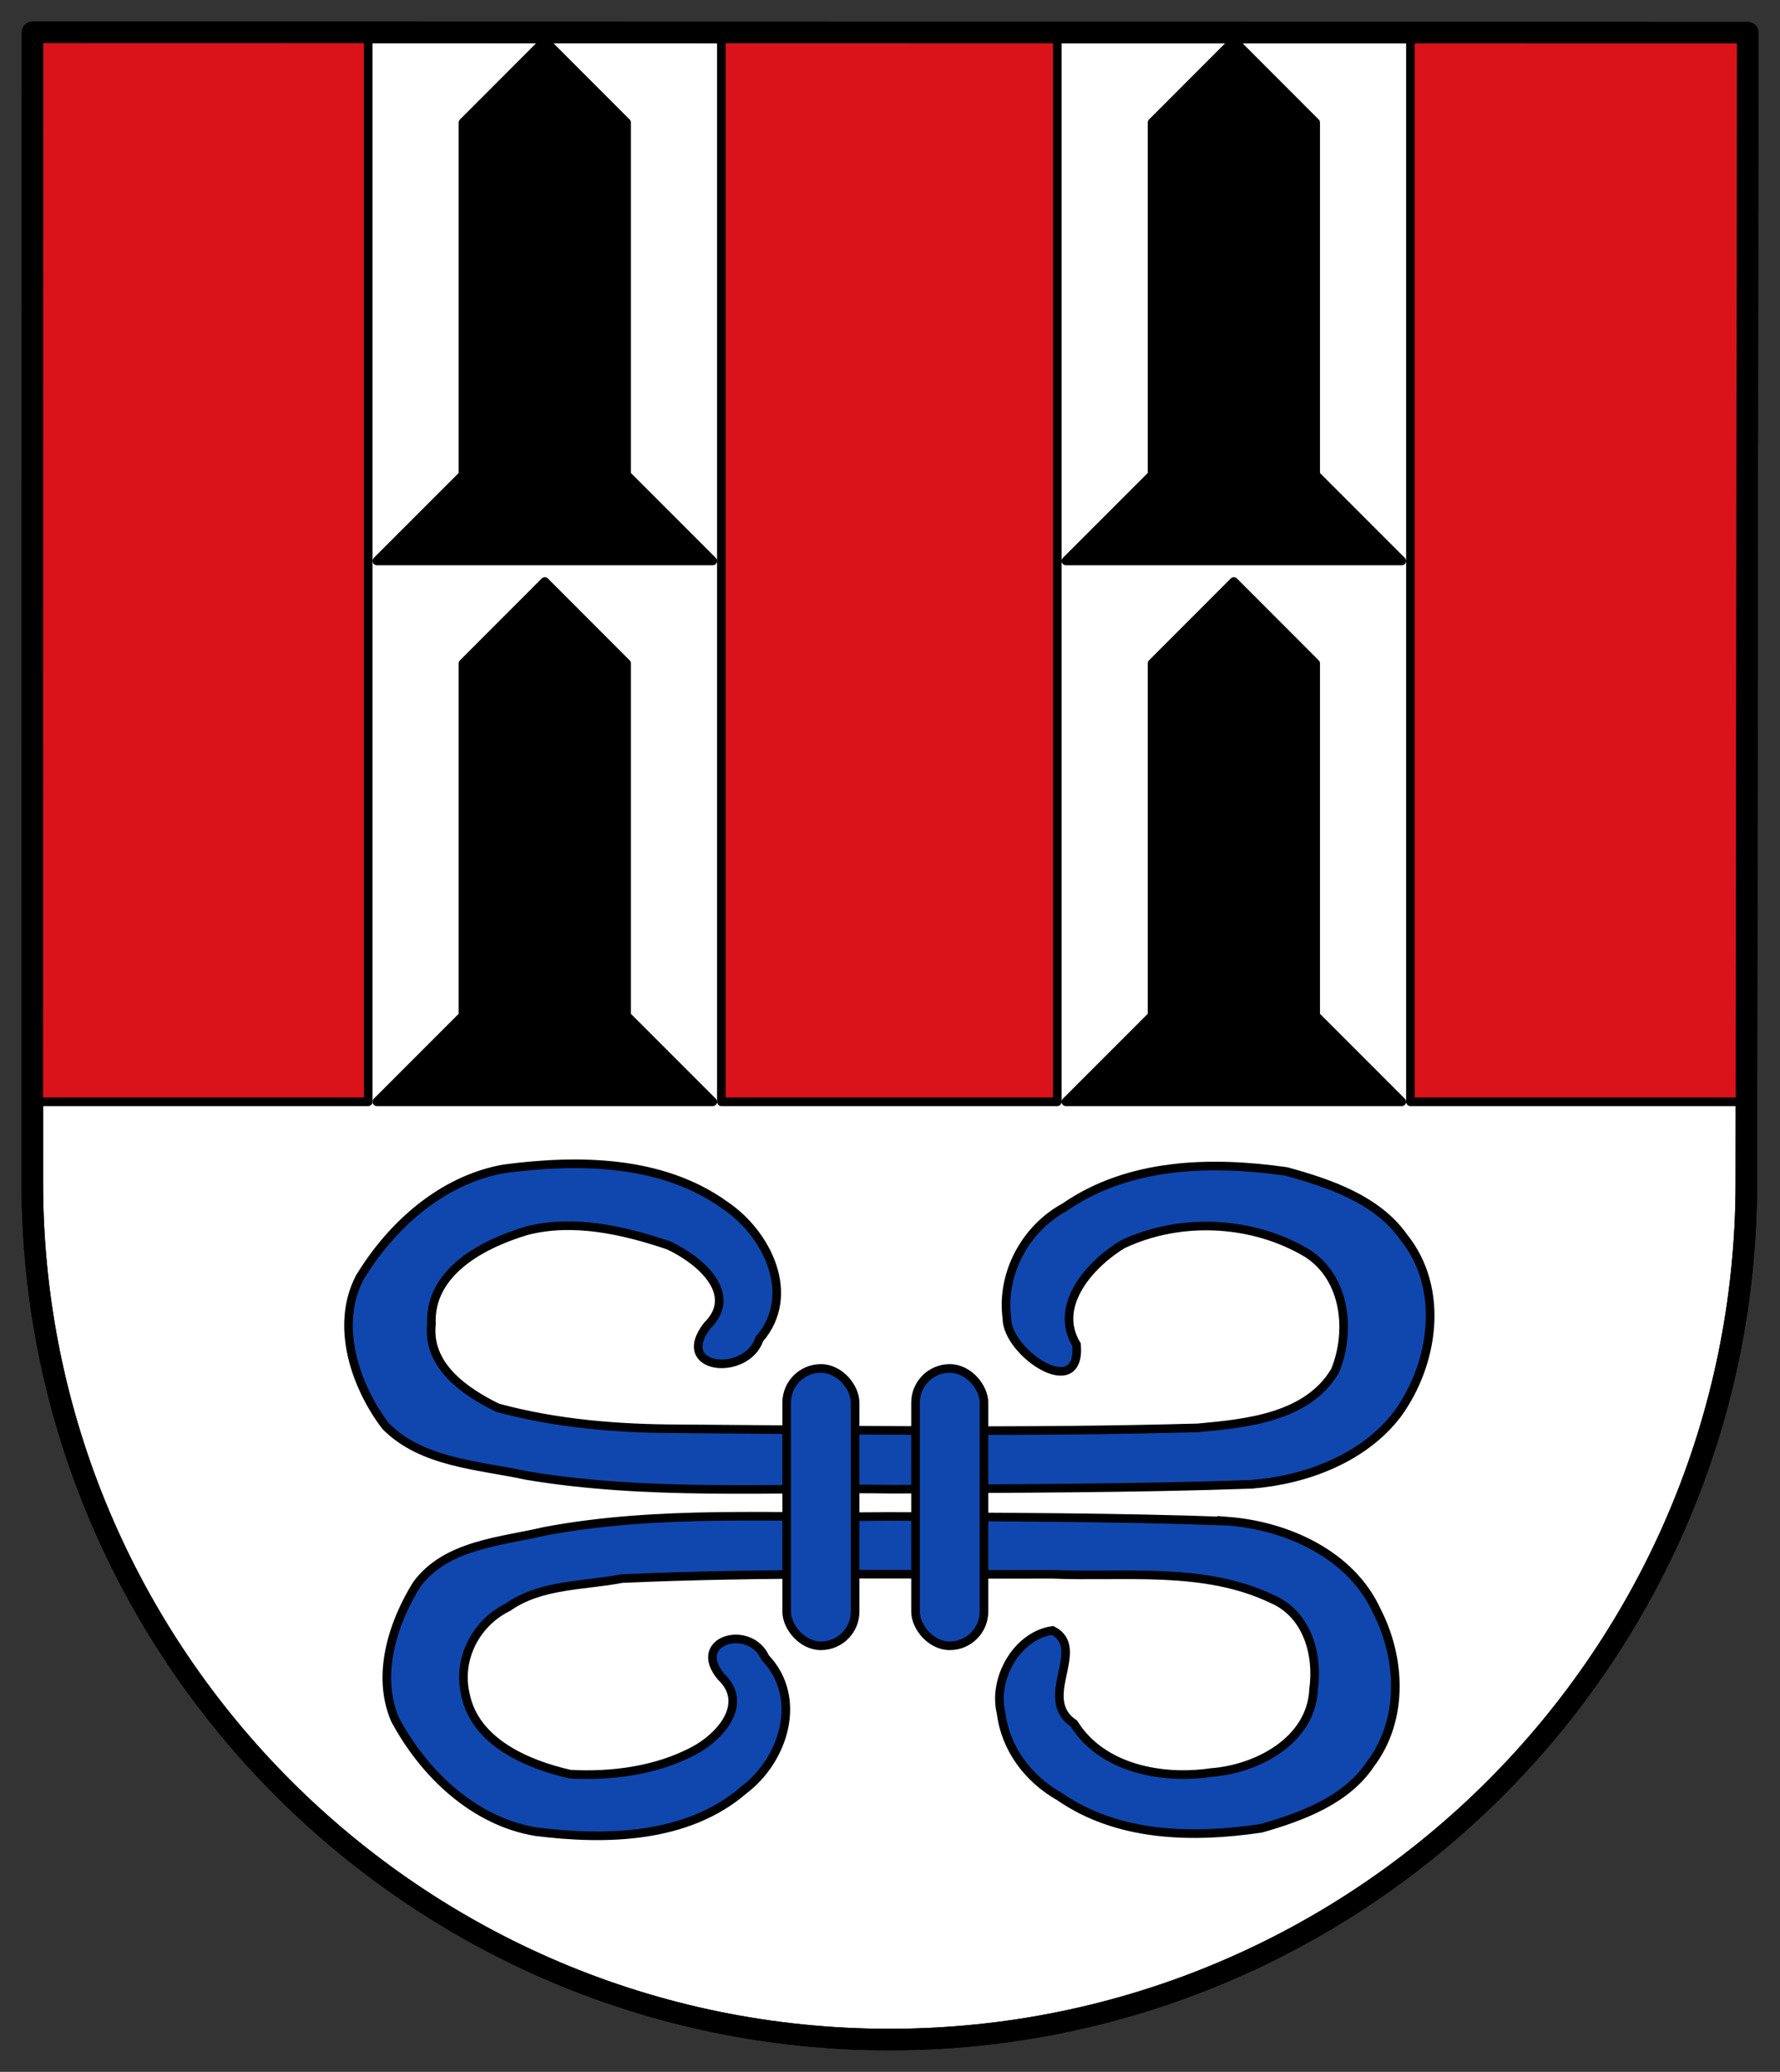
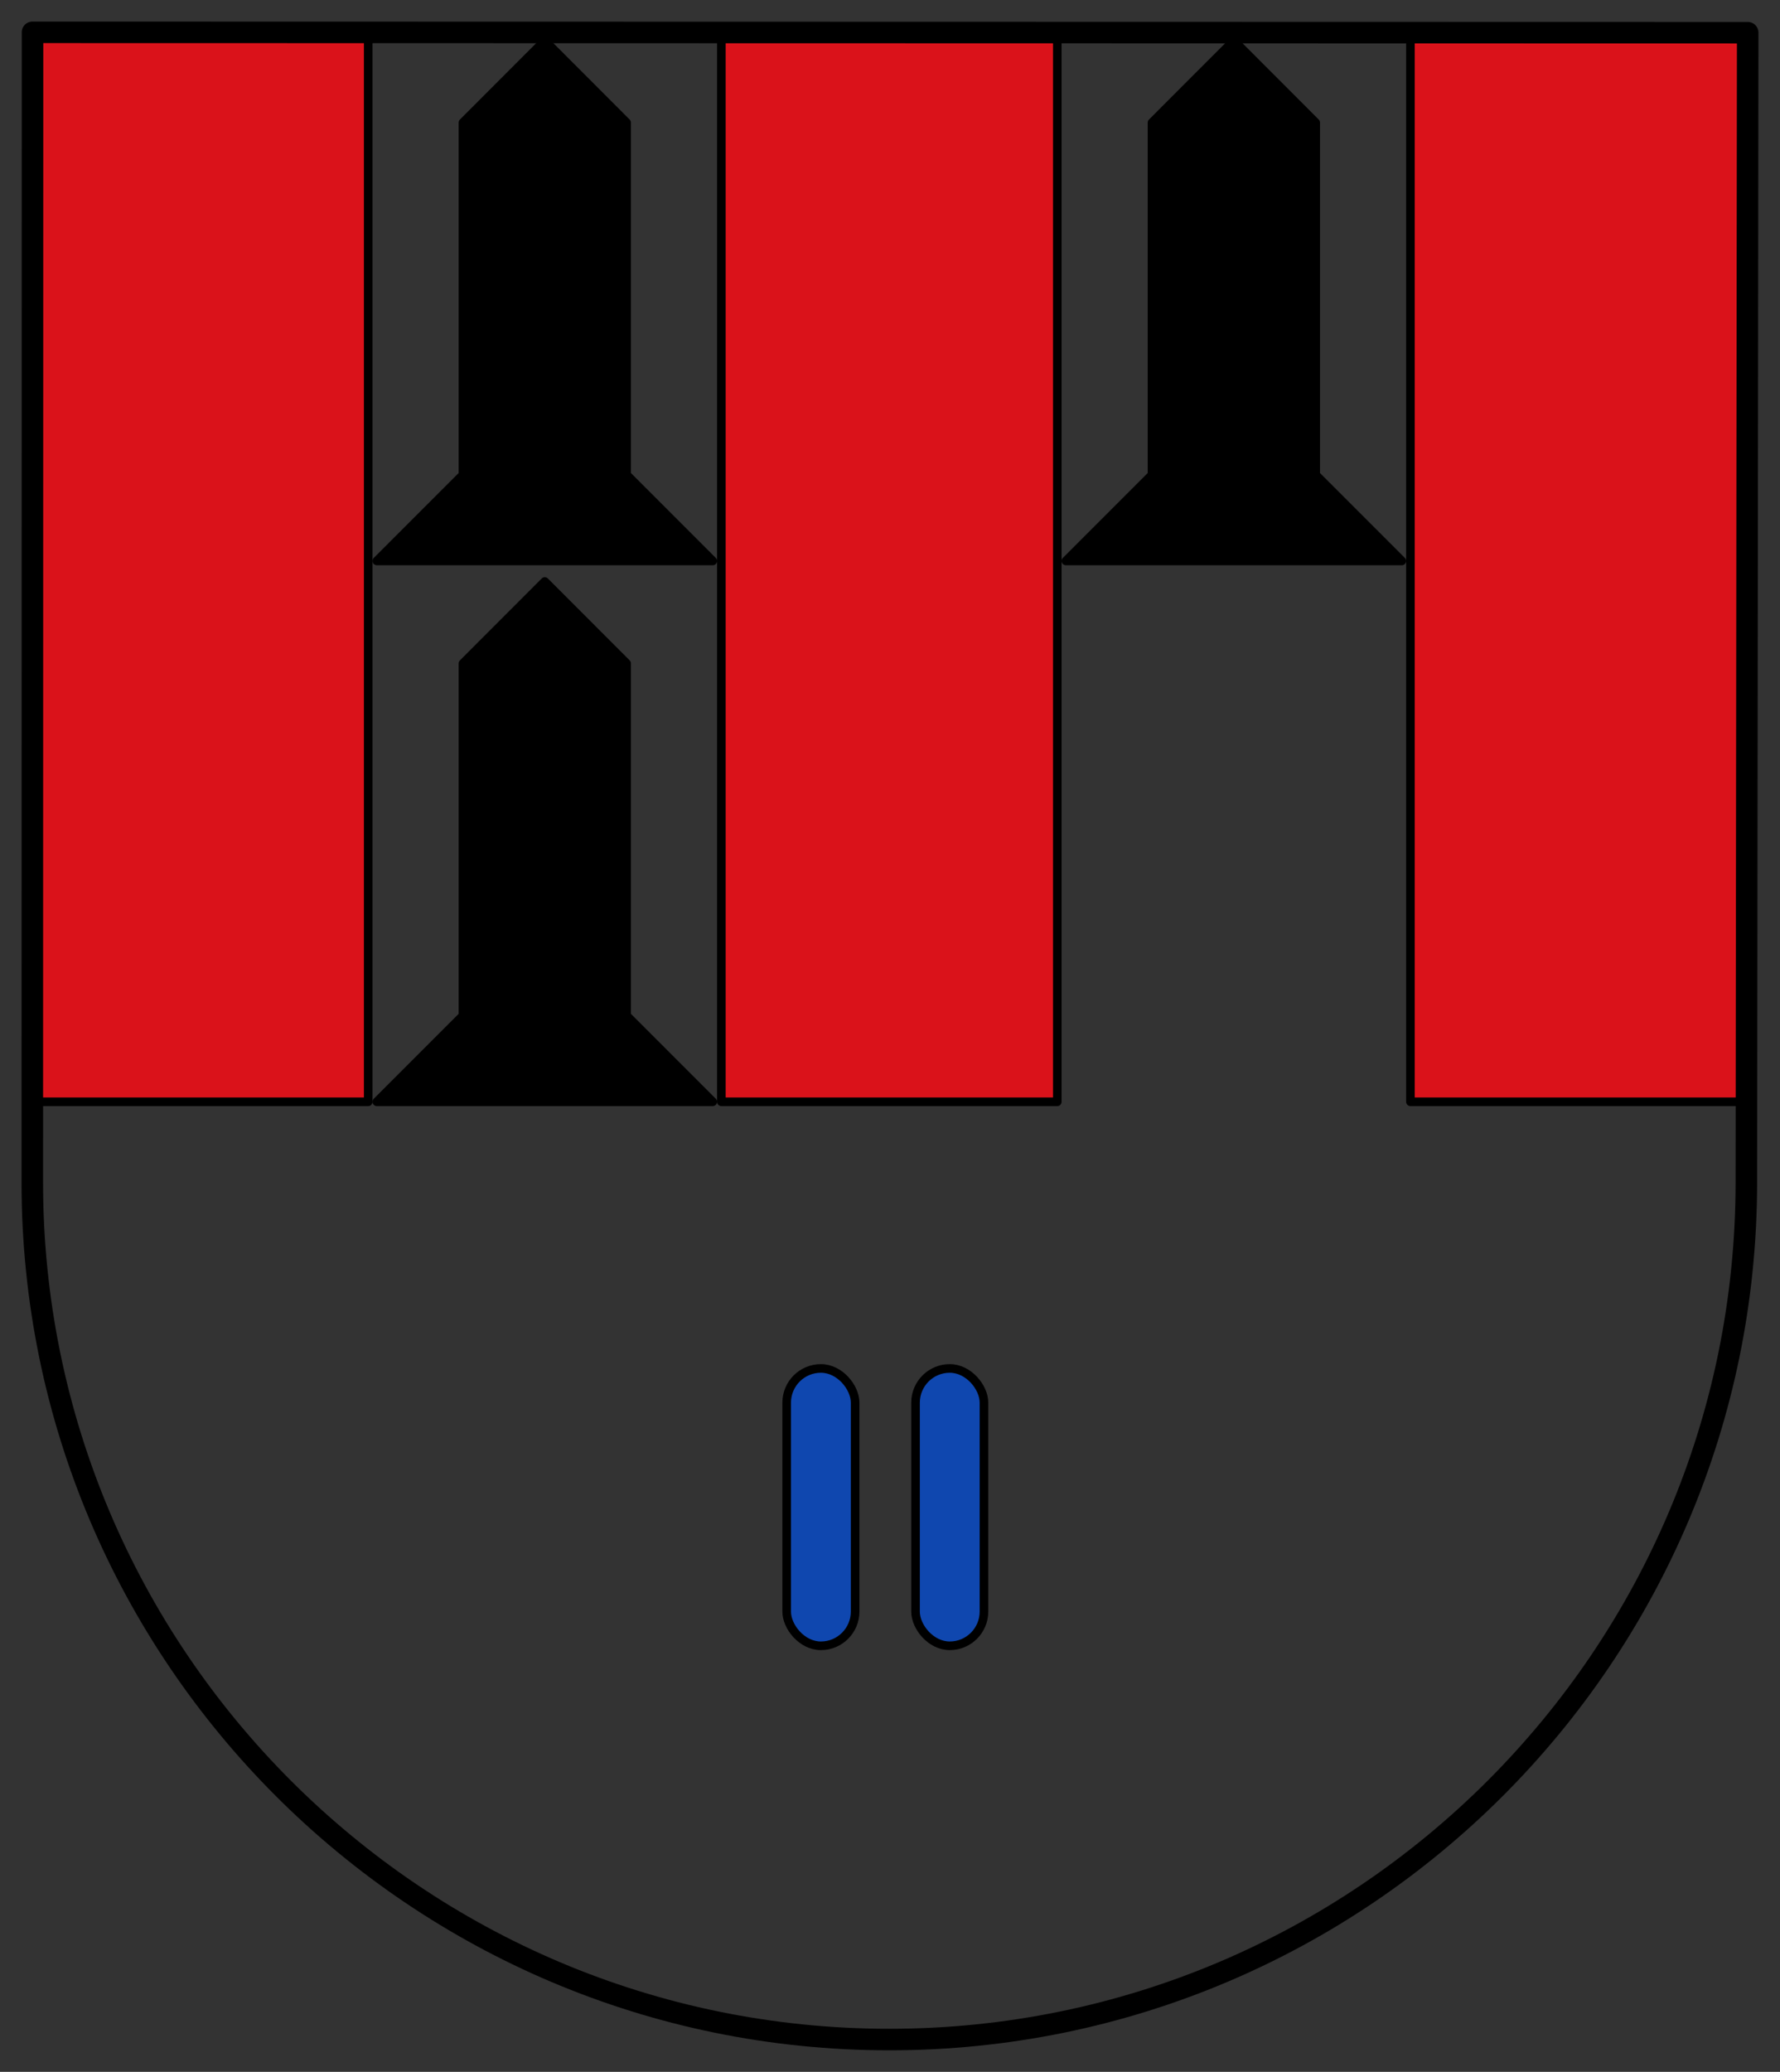
<svg xmlns="http://www.w3.org/2000/svg" xmlns:ns1="http://www.inkscape.org/namespaces/inkscape" xmlns:ns2="http://sodipodi.sourceforge.net/DTD/sodipodi-0.dtd" version="1.0" width="826.629" height="961.801" id="svg2" ns1:version="0.48.4 r9939" ns2:docname="Wappen_von_Bodensee.svg">
  <rect width="100%" height="100%" fill="#333333" stroke="none" />
  <ns2:namedview pagecolor="#ffffff" bordercolor="#666666" borderopacity="1" objecttolerance="10" gridtolerance="10" guidetolerance="10" ns1:pageopacity="0" ns1:pageshadow="2" ns1:window-width="934" ns1:window-height="796" id="namedview16" showgrid="false" fit-margin-top="10" fit-margin-bottom="10" fit-margin-right="10" fit-margin-left="10" ns1:zoom="0.25219064" ns1:cx="417.85143" ns1:cy="-44.975666" ns1:window-x="0" ns1:window-y="0" ns1:window-maximized="0" ns1:current-layer="svg2" />
  <defs id="defs5" />
-   <path d="m 811,548.801 c 0,219.696 -178.304,398 -398,398 -219.696,0 -398.043,-178.304 -398,-398 L 15.103,15 811.629,15.183 811,548.801 z" style="fill:#ffffff;fill-opacity:1;stroke:#000000;stroke-width:10;stroke-linecap:square;stroke-linejoin:round;stroke-miterlimit:4;stroke-opacity:1;stroke-dasharray:none;stroke-dashoffset:0" id="path7560" ns1:connector-curvature="0" />
  <path d="m 658.25,15.721 c -1.84,0.229 -3.25,1.814 -3.25,3.719 l 0,492.031 156,0 0,-492.031 c 0,-2.064 -1.655,-3.719 -3.719,-3.719 l -148.562,0 c -0.113,0 -0.234,-0.01 -0.344,0 -0.045,0.004 -0.081,-0.005 -0.125,0 z" style="fill:#da121a;fill-opacity:1;stroke:#000000;stroke-width:4;stroke-linecap:square;stroke-linejoin:round;stroke-miterlimit:4;stroke-opacity:1;stroke-dashoffset:0" id="path7557" ns1:connector-curvature="0" />
  <path d="m 338.25,15.721 c -1.84,0.229 -3.25,1.814 -3.25,3.719 l 0,492.031 156,0 0,-492.031 c 0,-2.064 -1.655,-3.719 -3.719,-3.719 l -148.562,0 c -0.113,0 -0.234,-0.01 -0.344,0 -0.045,0.004 -0.081,-0.005 -0.125,0 z" style="fill:#da121a;fill-opacity:1;stroke:#000000;stroke-width:4;stroke-linecap:square;stroke-linejoin:round;stroke-miterlimit:4;stroke-opacity:1;stroke-dashoffset:0" id="path7554" ns1:connector-curvature="0" />
  <path d="m 253,18.877 -38,38.031 0,163.5 -40,40 156,0 -40,-40 0,-163.5 -38,-38.031 z" style="fill:#000000;fill-opacity:1;stroke:#000000;stroke-width:4;stroke-linecap:square;stroke-linejoin:round;stroke-miterlimit:4;stroke-opacity:1;stroke-dashoffset:0" id="rect7588" ns1:connector-curvature="0" />
  <path d="m 573,18.876 -38,38.031 0,163.5 -40,40 156,0 -40,-40 0,-163.5 -38,-38.031 z" style="fill:#000000;fill-opacity:1;stroke:#000000;stroke-width:4;stroke-linecap:square;stroke-linejoin:round;stroke-miterlimit:4;stroke-opacity:1;stroke-dashoffset:0" id="path8489" ns1:connector-curvature="0" />
  <path d="m 253,269.939 -38,38.031 0,163.5 -40,40 156,0 -40,-40 0,-163.5 -38,-38.031 z" style="fill:#000000;fill-opacity:1;stroke:#000000;stroke-width:4;stroke-linecap:square;stroke-linejoin:round;stroke-miterlimit:4;stroke-opacity:1;stroke-dashoffset:0" id="path8491" ns1:connector-curvature="0" />
-   <path d="m 573,269.939 -38,38.031 0,163.5 -40,40 156,0 -40,-40 0,-163.5 -38,-38.031 z" style="fill:#000000;fill-opacity:1;stroke:#000000;stroke-width:4;stroke-linecap:square;stroke-linejoin:round;stroke-miterlimit:4;stroke-opacity:1;stroke-dashoffset:0" id="path8493" ns1:connector-curvature="0" />
-   <path d="m 581.064,689.058 c 25.248,-1.955 52.191,-11.958 67.928,-32.633 17.061,-23.541 22.049,-58.353 2.827,-82.2 -12.351,-17.474 -34.572,-24.97 -54.418,-30.405 -34.85,-4.957 -73.054,-4.153 -103.055,16.651 -18.222,9.862 -29.49,30.919 -26.753,51.49 -0.039,16.123 34.511,39.214 32.367,12.292 -11.13,-18.22 6.437,-37.52 21.335,-46.583 26.847,-12.74 60.392,-11.091 85.809,4.133 17.951,11.491 20.421,36.313 12.896,54.581 -12.793,21.561 -40.948,24.391 -63.664,26.459 -80.286,2.227 -160.652,1.002 -240.963,0.44 -28.321,-0.036 -56.927,-2.333 -84.285,-9.773 -15.158,-7.415 -32.717,-19.416 -30.737,-38.71 -1.183,-24.51 24.223,-37.51 44.333,-43.482 21.694,-5.562 44.9,-0.236 65.643,6.74 13.827,6.323 33.482,22.275 18.027,37.455 -15.714,20.494 18.259,23.844 24.28,6.13 17.682,-20.494 3.622,-48.982 -15.958,-62.146 -29.336,-21.086 -68.134,-21.447 -102.617,-16.907 -28.766,5.086 -52.464,26.319 -67.132,50.735 -11.378,22.188 -2.012,49.996 12.152,68.701 16.959,17.116 43.155,18.071 65.448,22.932 56.456,9.458 113.901,5.503 170.857,6.372 55.226,-0.407 110.484,-0.335 165.681,-2.27 z" style="fill:#0f47af;fill-opacity:1;fill-rule:evenodd;stroke:#000000;stroke-width:4;stroke-linecap:butt;stroke-linejoin:miter;stroke-miterlimit:4;stroke-opacity:1;stroke-dasharray:none" id="path9370" ns1:connector-curvature="0" />
-   <path d="m 570.475,706.177 c 27.283,2.153 56.949,15.474 68.846,41.569 11.416,22.117 12.646,50.615 -2.883,71.149 -11.196,16.849 -32.033,24.513 -50.732,29.845 -31.629,4.695 -66.401,4.158 -93.68,-14.743 -14.404,-8.132 -25.089,-22.142 -27.113,-38.776 -3.946,-15.863 7.283,-35.925 23.88,-38.346 16.417,8.372 -7.582,31.509 9.945,43.274 13.054,20.923 40.966,26.064 63.764,22.688 21.346,-1.588 46.474,-14.793 47.533,-38.642 2.248,-16.187 -2.973,-34.875 -19.167,-41.865 -31.824,-15.242 -68.231,-10.082 -102.359,-11.523 -66.579,0.26 -133.231,-0.997 -199.753,2.009 -17.721,3.435 -37.569,2.493 -52.855,13.259 -14.903,7.282 -23.605,24.014 -19.788,40.383 4.402,22.316 28.783,32.647 48.729,37.154 19.338,1.031 39.974,-1.671 57.241,-10.811 12.274,-6.395 26.055,-21.805 12.799,-34.432 -14.276,-17.047 13.359,-24.815 20.558,-8.73 17.648,18.574 8.613,47.258 -10.023,61.333 -26.235,22.613 -63.789,23.418 -96.503,19.335 -28.829,-4.726 -52.052,-27.023 -65.418,-52.005 -8.818,-20.465 -1.232,-44.587 9.963,-62.65 13.633,-18.663 39.052,-19.975 59.761,-24.85 52.729,-9.886 106.583,-6.047 159.898,-6.864 52.452,0.391 104.937,0.317 157.359,2.239 z" style="fill:#0f47af;fill-opacity:1;fill-rule:evenodd;stroke:#000000;stroke-width:4;stroke-linecap:butt;stroke-linejoin:miter;stroke-miterlimit:4;stroke-opacity:1;stroke-dasharray:none" id="path10245" ns1:connector-curvature="0" />
  <rect width="31.785" height="128.757" rx="15.893" ry="15.893" x="365.33" y="635.259" style="fill:#0f47af;fill-opacity:1;stroke:#000000;stroke-width:4;stroke-linecap:square;stroke-linejoin:round;stroke-miterlimit:4;stroke-opacity:1;stroke-dasharray:none;stroke-dashoffset:0" id="rect10247" />
  <rect width="31.785" height="128.757" rx="15.893" ry="15.893" x="425.17" y="635.259" style="fill:#0f47af;fill-opacity:1;stroke:#000000;stroke-width:4;stroke-linecap:square;stroke-linejoin:round;stroke-miterlimit:4;stroke-opacity:1;stroke-dasharray:none;stroke-dashoffset:0" id="rect10249" />
  <path d="m 18.312,15.721 c -1.572,0.171 -2.854,1.34 -3.219,2.844 -3.31e-4,0.004 -8.5e-5,0.027 0,0.031 4.32e-4,0.004 -3.62e-4,0.027 0,0.031 1.31e-4,0.004 2.63e-4,0.027 0,0.031 L 15,511.471 l 156,0 0,-492.031 c 0,-2.064 -1.655,-3.719 -3.719,-3.719 l -148.562,0 c -0.113,0 -0.234,-0.01 -0.344,0 -0.025,0.002 -0.038,-0.003 -0.062,0 z" style="fill:#da121a;fill-opacity:1;stroke:#000000;stroke-width:4;stroke-linecap:square;stroke-linejoin:round;stroke-miterlimit:4;stroke-opacity:1;stroke-dashoffset:0" id="path6663" ns1:connector-curvature="0" />
  <path ns1:connector-curvature="0" id="path3763" style="fill:none;fill-opacity:1;stroke:#000000;stroke-width:10;stroke-linecap:square;stroke-linejoin:round;stroke-miterlimit:4;stroke-opacity:1;stroke-dasharray:none;stroke-dashoffset:0" d="m 811,548.801 c 0,219.696 -178.304,398 -398,398 -219.696,0 -398.043,-178.304 -398,-398 L 15.103,15 811.629,15.183 811,548.801 z" />
</svg>